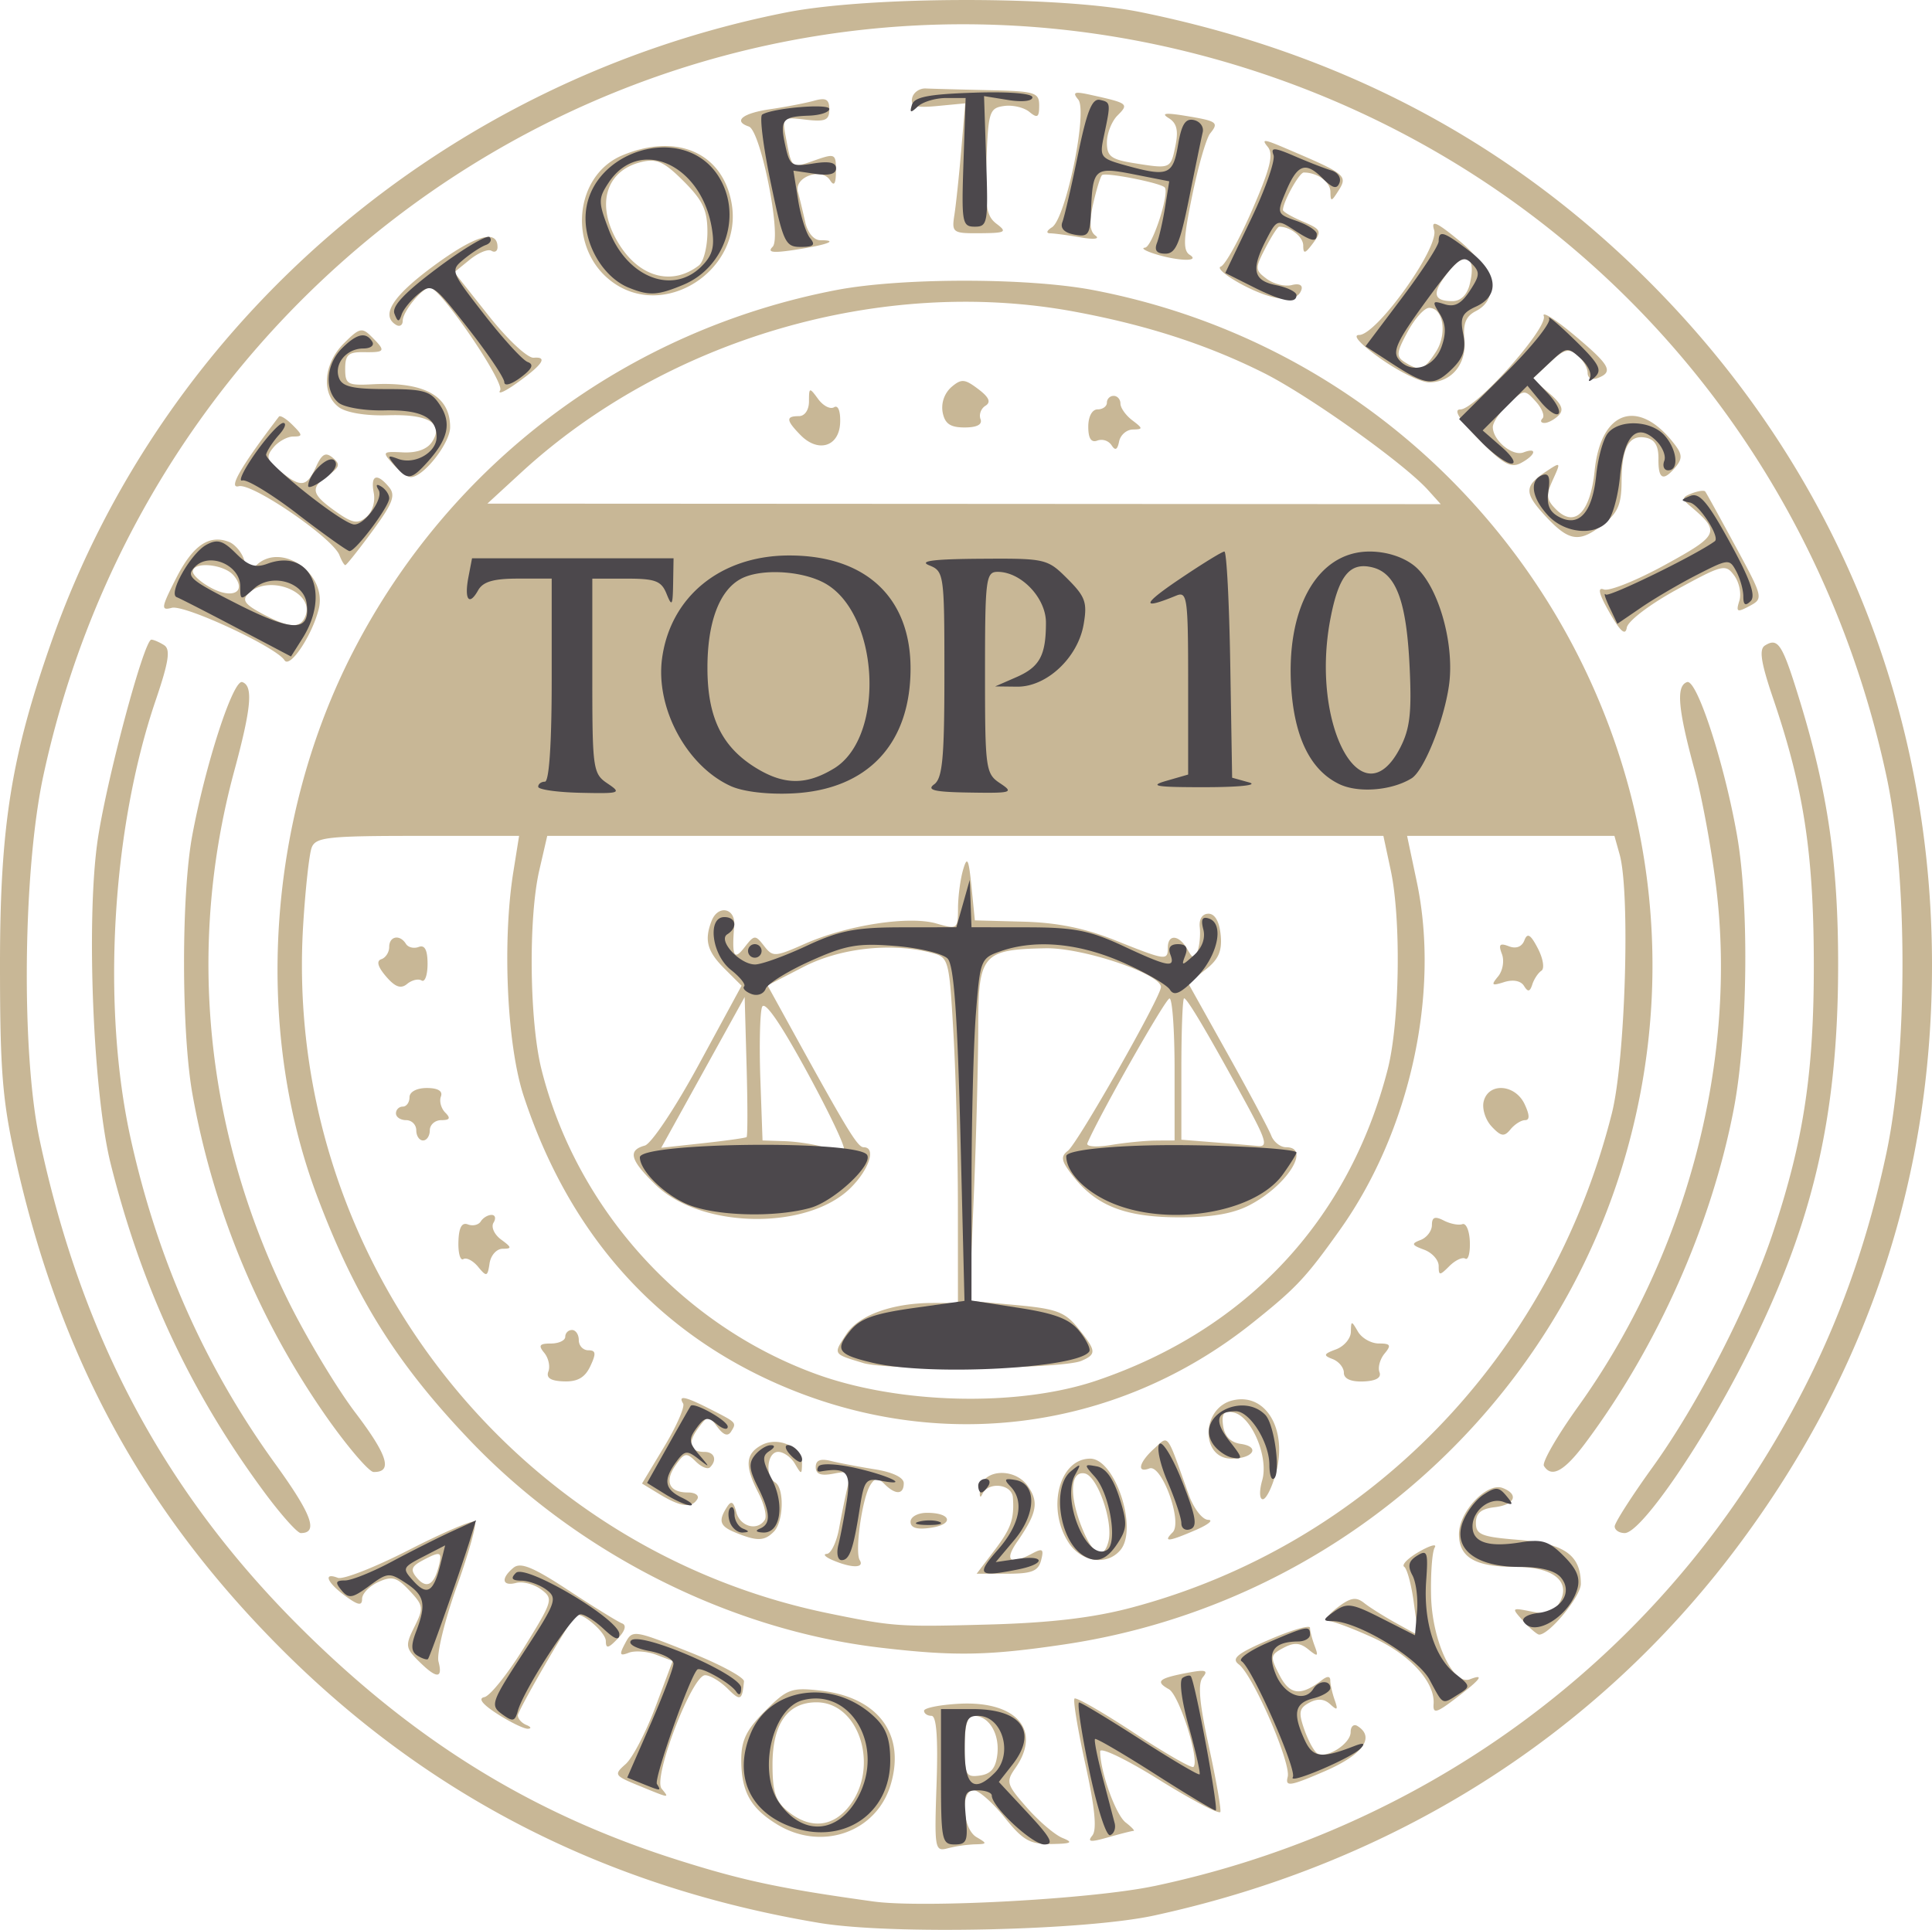
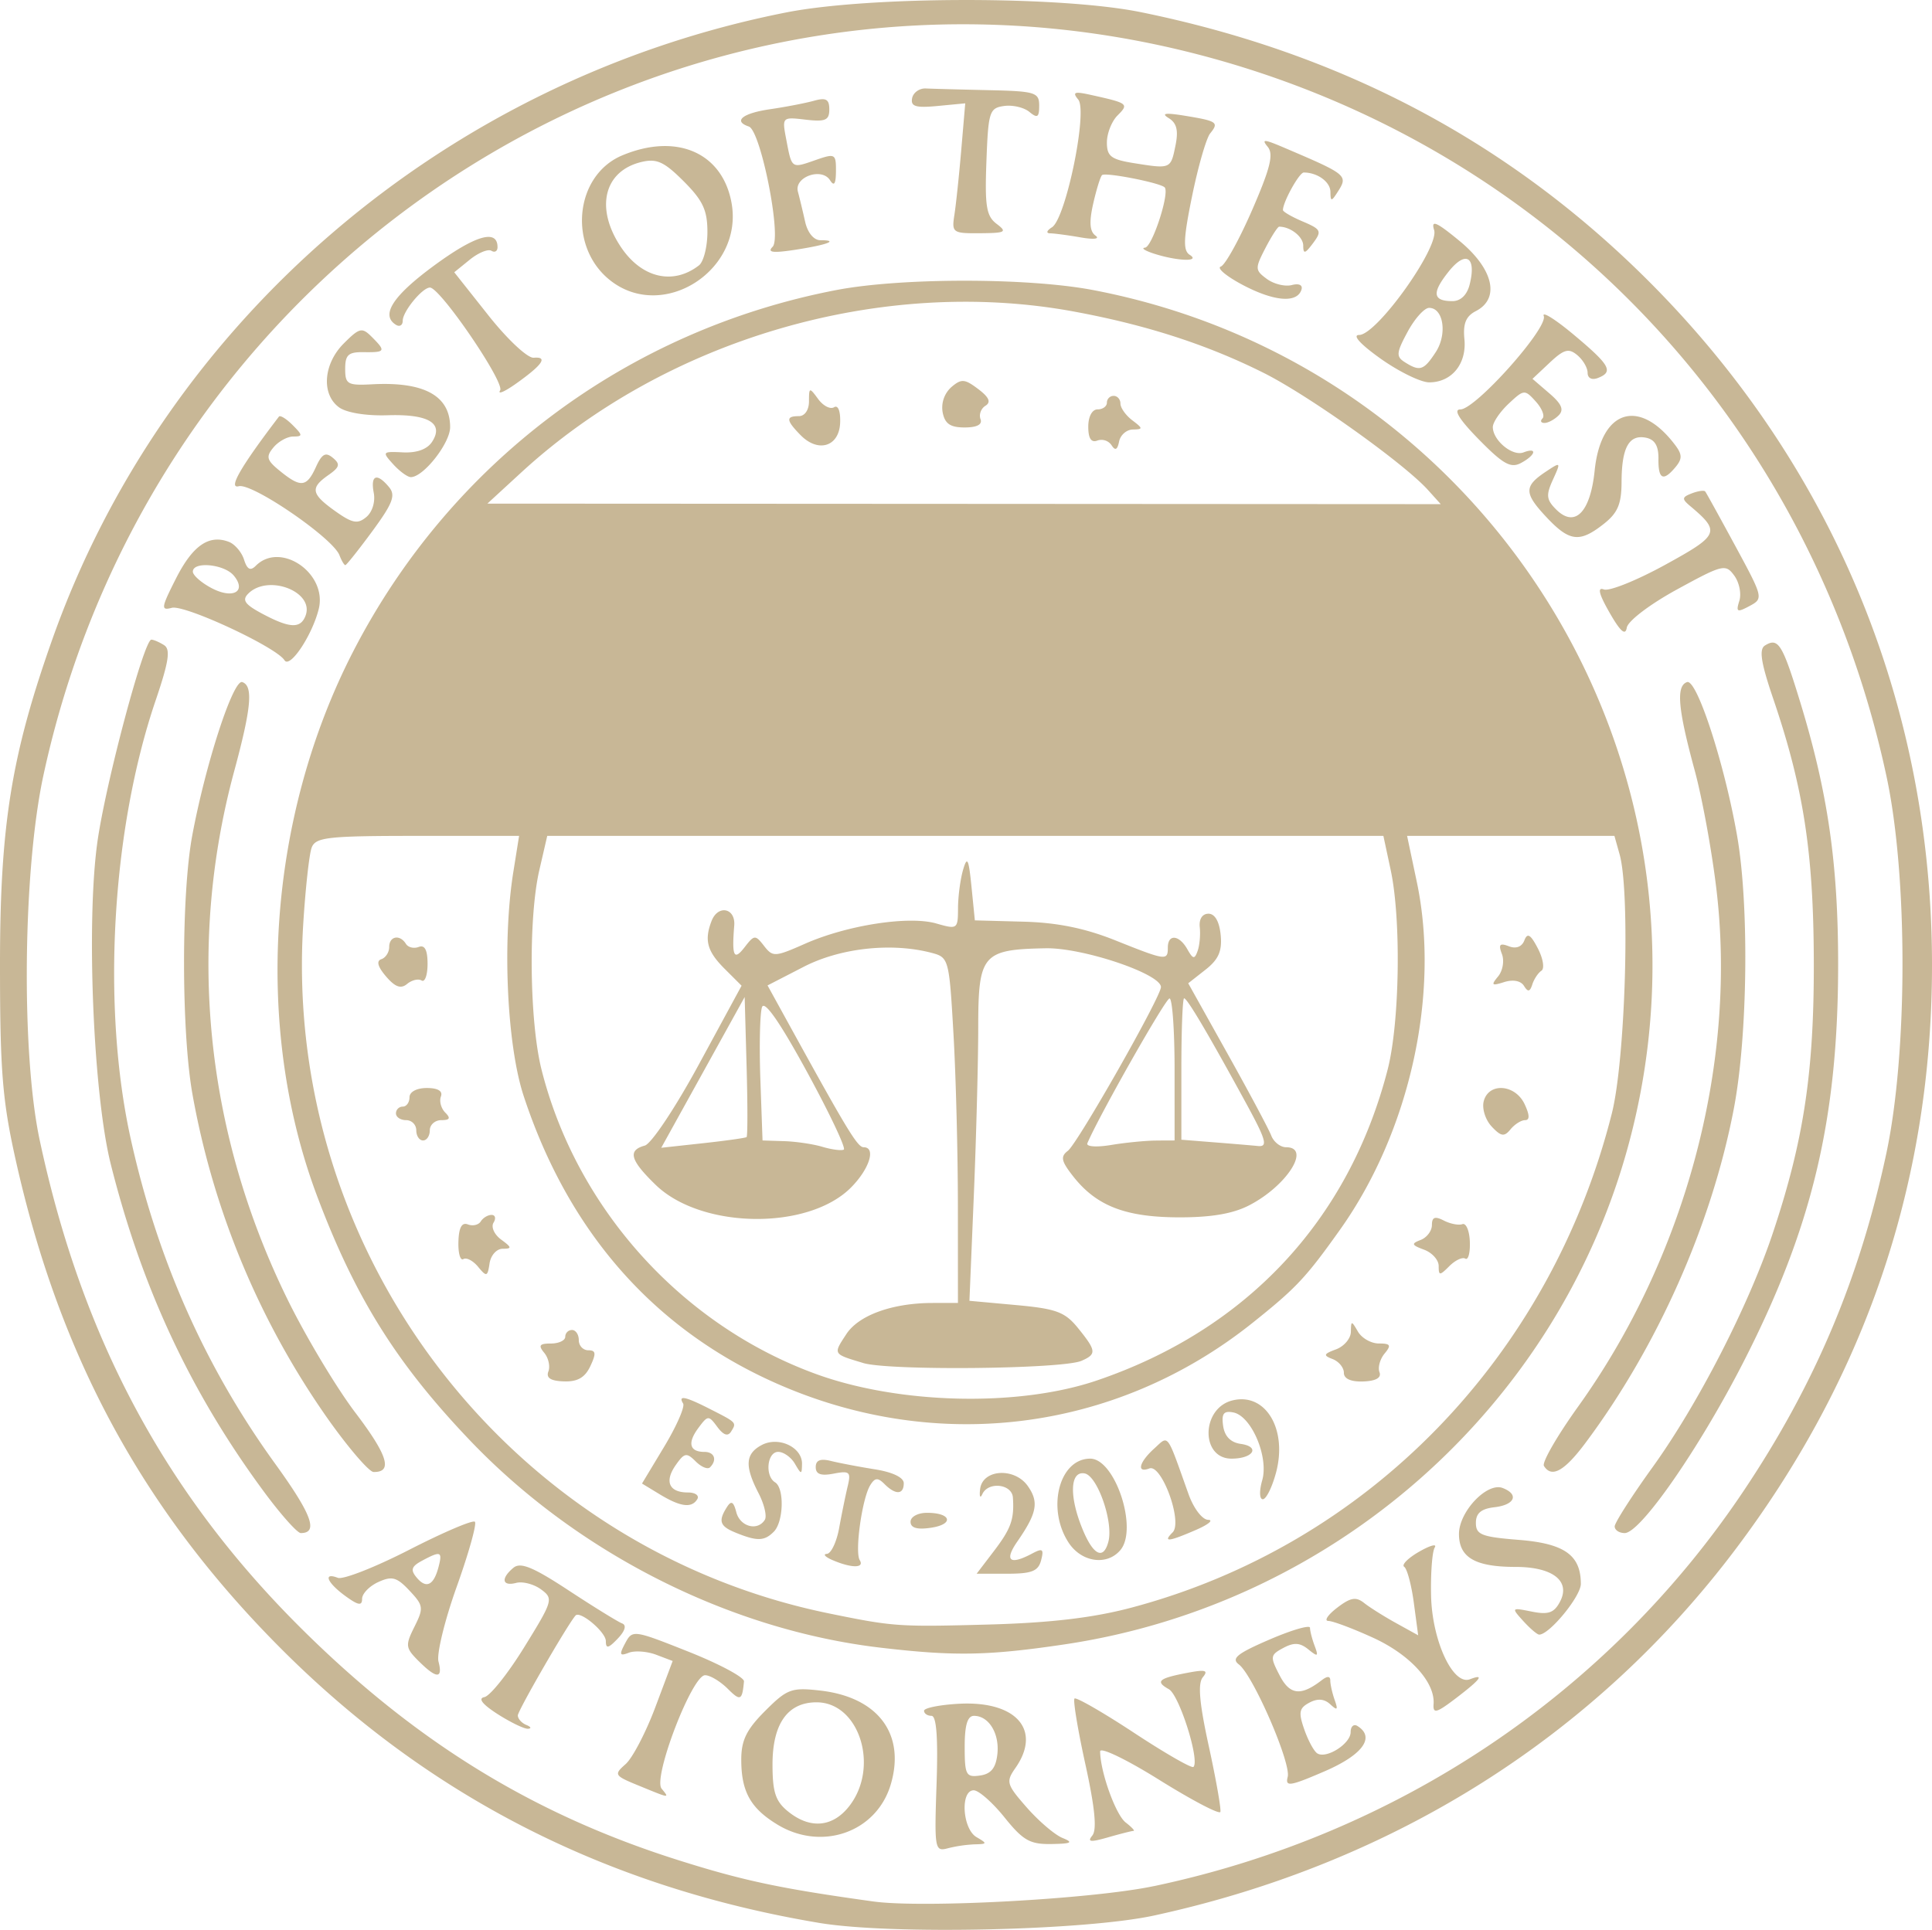
<svg xmlns="http://www.w3.org/2000/svg" viewBox="0 0 75.498 75.432">
  <path fill="#c8b796" d="M32.01 75.16c-8.305-1.391-15.266-4.942-21.037-10.729-5.386-5.4-8.647-11.41-10.36-19.092C.093 43.011 0 41.848 0 37.7c0-5.422.439-8.16 2.03-12.67C6.443 12.522 17.444 3.11 30.72.487c3.255-.643 10.728-.65 13.857-.012 7.707 1.57 14.167 4.947 19.555 10.223C71.96 18.363 75.954 28.54 75.457 39.55c-.347 7.68-2.885 14.68-7.6 20.957-5.52 7.352-13.407 12.331-22.75 14.363-2.72.592-10.298.76-13.097.29zm13.097-1.44c9.514-2.013 17.736-7.53 23.042-15.463 2.77-4.14 4.52-8.283 5.562-13.162.84-3.936.846-10.833.012-14.735-2.974-13.914-13.23-24.676-26.9-28.23C26.62-3.12 6.175 9.64 1.7 30.29c-.806 3.716-.879 10.862-.146 14.287 1.65 7.718 4.894 13.777 10.197 19.052 4.472 4.447 9.071 7.278 14.733 9.071 2.561.811 4.003 1.117 7.641 1.622 1.949.27 8.572-.093 10.98-.603zm-8.508-3.994c.061-1.804-.003-2.66-.199-2.66-.159 0-.29-.088-.29-.198 0-.109.611-.232 1.357-.273 2.245-.124 3.255 1.025 2.21 2.515-.374.535-.344.638.45 1.542.467.532 1.094 1.067 1.393 1.188.438.177.353.224-.436.237-.834.014-1.106-.14-1.83-1.041-.468-.583-1.01-1.059-1.203-1.059-.534 0-.443 1.509.11 1.831.426.248.42.27-.066.281a5.338 5.338 0 00-1.058.155c-.508.136-.526.034-.438-2.518zm2.375-1.154c.093-.806-.33-1.505-.911-1.505-.257 0-.365.358-.365 1.209 0 1.102.053 1.201.596 1.124.43-.06.619-.29.68-.828zm3.711 3.173c.186-.223.102-1.086-.27-2.781-.297-1.352-.489-2.51-.425-2.573.063-.063 1.109.538 2.323 1.337 1.214.8 2.26 1.4 2.324 1.336.255-.254-.553-2.81-.96-3.038-.543-.304-.406-.426.719-.64.71-.136.834-.101.609.17-.204.245-.138 1.004.234 2.706.284 1.302.486 2.454.45 2.56-.038.107-1.11-.456-2.384-1.25-1.273-.796-2.314-1.298-2.314-1.116.004.795.606 2.475.997 2.778.234.182.373.33.308.33-.066 0-.515.114-1 .253-.686.197-.82.181-.61-.072zm-12.312-.432c-1.046-.637-1.406-1.287-1.406-2.535 0-.758.205-1.175.933-1.904.86-.86 1.029-.922 2.147-.796 2.265.255 3.35 1.703 2.759 3.679-.558 1.863-2.697 2.615-4.433 1.556zm2.808-.71c1.2-1.526.405-4.065-1.273-4.065-1.127 0-1.72.837-1.72 2.428 0 1.087.118 1.443.61 1.84.856.694 1.737.619 2.383-.203zm-8.239-.816c-.938-.385-.96-.422-.494-.834.269-.237.792-1.24 1.163-2.23l.675-1.8-.641-.243c-.353-.134-.836-.17-1.072-.08-.36.14-.384.08-.142-.372.283-.53.318-.525 2.478.333 1.205.479 2.178 1 2.164 1.159-.069.75-.14.783-.635.288-.291-.29-.69-.529-.885-.529-.511 0-2.046 4.004-1.7 4.432.315.388.346.392-.91-.124zm25.378-.334c.14-.536-1.353-3.976-1.909-4.396-.307-.232-.07-.425 1.199-.972.87-.376 1.582-.582 1.582-.46 0 .123.082.442.182.708.157.42.124.438-.248.136-.326-.265-.562-.279-.977-.056-.513.275-.523.341-.147 1.067.401.777.831.826 1.653.19.217-.167.33-.16.33.02 0 .151.078.493.172.76.137.388.103.421-.173.166-.234-.216-.496-.237-.818-.064-.4.213-.43.38-.198 1.046.152.436.381.858.51.937.359.222 1.302-.38 1.302-.832 0-.221.119-.33.264-.24.71.439.208 1.13-1.29 1.775-1.35.583-1.537.611-1.434.215zM19.448 67c-.6-.385-.78-.616-.518-.666.22-.043.923-.923 1.56-1.957 1.12-1.813 1.143-1.892.652-2.253-.28-.205-.718-.32-.972-.253-.551.143-.608-.175-.106-.592.277-.229.767-.028 2.158.886.99.65 1.93 1.23 2.09 1.29.18.069.116.292-.174.595-.364.382-.463.403-.463.095 0-.353-1.005-1.2-1.185-.998-.309.347-2.254 3.715-2.254 3.903 0 .131.149.298.33.372.182.073.212.14.067.15-.146.009-.679-.249-1.185-.572zm36.573-.394c.063-.853-.919-1.93-2.36-2.59-.784-.359-1.572-.655-1.75-.658-.177-.003-.026-.234.337-.513.526-.404.74-.442 1.058-.19.22.175.785.53 1.256.79l.857.474-.17-1.27c-.093-.698-.263-1.332-.376-1.407-.114-.076.148-.341.582-.59.434-.25.709-.323.61-.164-.098.159-.162 1.007-.142 1.885.04 1.762.857 3.518 1.518 3.264.592-.227.425 0-.544.739-.768.585-.904.621-.876.23zm-39.662-1.68c-.515-.515-.527-.612-.163-1.342.366-.734.353-.829-.193-1.41-.497-.53-.684-.581-1.22-.337-.348.159-.633.454-.633.655 0 .284-.148.259-.653-.108-.715-.52-.889-.94-.295-.712.205.079 1.462-.415 2.792-1.097 1.33-.681 2.484-1.174 2.564-1.094.08.08-.239 1.22-.709 2.535-.47 1.314-.791 2.63-.714 2.927.18.688-.076.682-.776-.018zm.777-3.675c.16-.612.09-.64-.639-.25-.42.225-.465.36-.217.658.375.452.668.312.856-.408zM34.391 64.4c-5.882-.693-11.81-3.687-16.017-8.09-2.87-3.005-4.486-5.586-5.98-9.553-2.493-6.624-1.947-14.8 1.424-21.325 3.806-7.37 10.696-12.52 18.853-14.093 2.538-.489 7.501-.489 10.054 0 15.4 2.95 25.044 18.442 20.878 33.536-2.808 10.175-11.505 17.84-22.012 19.4-2.98.443-4.306.466-7.2.125zm9.79-1.554c9.255-2.446 16.397-9.785 18.806-19.326.528-2.09.724-8.62.305-10.12l-.204-.728h-8.102l.377 1.786c.923 4.367-.266 9.766-2.996 13.604-1.34 1.885-1.71 2.278-3.424 3.647-5.4 4.31-12.514 5.161-18.846 2.254-4.658-2.14-7.915-5.9-9.634-11.127-.654-1.988-.84-6.046-.4-8.775l.222-1.389H16.32c-3.512 0-3.985.052-4.14.457-.097.251-.246 1.615-.333 3.03-.78 12.807 8.04 24.35 20.56 26.907 2.52.515 2.704.527 6.217.432 2.404-.065 4.077-.261 5.557-.652zm-5.346-2.213c.675-.886.804-1.248.747-2.098-.036-.534-.967-.637-1.196-.132-.082.182-.12.092-.085-.199.093-.78 1.346-.858 1.865-.117.44.627.357 1.057-.412 2.168-.521.752-.293.935.582.467.408-.218.463-.176.348.265-.111.425-.363.525-1.328.525h-1.191zm-6.296.35c-.291-.126-.394-.236-.228-.247.166-.01.382-.465.481-1.01.099-.546.249-1.278.332-1.626.137-.568.08-.62-.547-.5-.5.096-.7.023-.7-.255 0-.27.181-.344.596-.24.327.081 1.101.228 1.72.327.69.11 1.124.319 1.124.542 0 .451-.32.466-.752.034-.261-.262-.375-.253-.558.044-.318.514-.61 2.605-.41 2.93.195.316-.322.317-1.058 0zm9.222-.683c-.873-1.332-.372-3.286.842-3.286.97 0 1.876 2.734 1.183 3.569-.52.626-1.52.486-2.025-.283zm1.553-.045c.2-.765-.427-2.567-.927-2.663-.58-.112-.613.912-.072 2.208.418 1.002.81 1.18.999.455zm-14.545-.34c-.642-.257-.713-.454-.364-1.005.17-.269.259-.221.368.198.149.568.834.75 1.115.295.088-.142-.024-.612-.249-1.046-.544-1.053-.513-1.533.122-1.873.662-.354 1.59.08 1.58.737-.008.423-.027.423-.279-.009-.148-.254-.442-.463-.653-.463-.432 0-.526.94-.12 1.191.369.227.333 1.547-.052 1.931-.367.368-.645.376-1.468.045zm17.055-.02c.401-.401-.429-2.683-.909-2.498-.51.195-.405-.24.185-.774.583-.528.469-.679 1.346 1.78.199.555.535.996.764 1.002.226.006.01.185-.48.397-1.066.463-1.3.487-.906.093zm-10.242-.414c0-.195.285-.35.645-.35.953 0 1.065.45.146.585-.54.08-.791.004-.791-.235zm-9.811-1.079l-.683-.415.873-1.45c.48-.798.81-1.553.734-1.678-.207-.335.08-.278 1.028.204 1.077.547 1.067.537.848.89-.125.203-.298.145-.54-.18-.34-.46-.37-.458-.744.047-.431.582-.341.93.24.93.393 0 .507.315.218.604-.09.09-.343-.015-.561-.234-.354-.353-.44-.337-.778.146-.45.642-.26 1.07.476 1.07.29 0 .455.12.365.265-.22.357-.659.298-1.476-.199zm23.553-.54c.262-.913-.422-2.518-1.13-2.654-.376-.073-.465.046-.397.525.058.408.293.648.687.704.78.111.49.577-.359.577-1.215 0-1.188-1.969.032-2.275 1.294-.325 2.165 1.121 1.705 2.83-.153.568-.384 1.032-.514 1.032-.132 0-.143-.324-.024-.74zM21.43 53.605c.076-.2.003-.528-.163-.728-.24-.289-.186-.363.26-.363.31 0 .562-.12.562-.265 0-.145.119-.264.264-.264.146 0 .265.178.265.396 0 .219.167.397.372.397.297 0 .313.125.079.621-.21.447-.501.614-1.036.595-.515-.017-.7-.136-.603-.39zm31.086.053c0-.202-.198-.443-.44-.536-.375-.144-.356-.199.133-.38.314-.116.575-.423.58-.683.008-.447.022-.447.277-.009.149.255.517.463.818.463.456 0 .493.067.222.394-.18.216-.269.544-.199.727.083.218-.136.344-.632.363-.485.018-.76-.105-.76-.34zm-33.83-4.14c-.199-.241-.459-.378-.578-.304-.12.074-.207-.23-.194-.677.016-.555.132-.77.37-.678.192.074.419.02.505-.12.086-.138.275-.252.42-.252.146 0 .18.137.077.304-.104.168.031.466.3.662.416.305.425.357.058.357-.237 0-.466.255-.513.572-.078.523-.116.535-.446.136zm37.534-.037c0-.233-.257-.519-.572-.635-.489-.181-.508-.236-.132-.38.242-.093.44-.356.44-.583 0-.31.117-.354.463-.177.254.131.582.195.727.142.146-.052.277.258.292.69.016.431-.064.728-.177.658-.112-.07-.393.062-.623.292-.38.38-.418.38-.418-.006zM16.267 44.18a.398.398 0 00-.397-.397c-.218 0-.397-.119-.397-.264 0-.146.12-.265.265-.265.145 0 .264-.163.264-.363 0-.214.28-.364.678-.364.433 0 .63.119.55.331-.07.183.006.465.169.629.22.219.18.296-.153.296-.247 0-.45.18-.45.397 0 .219-.119.397-.264.397-.146 0-.265-.178-.265-.397zm42.022-.15c-.244-.26-.383-.703-.308-.988.193-.74 1.228-.666 1.596.113.2.425.207.628.02.628-.152 0-.409.162-.57.36-.245.3-.37.28-.738-.112zm-43.204-5.864c-.324-.38-.386-.607-.183-.674.169-.057.307-.271.307-.477 0-.426.418-.504.654-.122.086.139.311.193.5.12.236-.09.345.12.345.662 0 .436-.104.729-.232.65-.128-.079-.383-.018-.567.134-.244.203-.466.124-.824-.293zm44.468.368c-.124-.2-.427-.257-.774-.147-.489.155-.523.123-.238-.22.184-.222.251-.615.15-.878-.143-.374-.085-.439.27-.303.285.11.51.024.608-.23.118-.308.242-.234.527.315.205.395.268.787.14.871-.129.084-.289.326-.357.537-.094.293-.171.306-.326.055zM42.858 53.96c5.848-1.986 9.846-6.26 11.367-12.15.472-1.83.534-5.872.12-7.803l-.286-1.336H21.385l-.31 1.343c-.432 1.872-.387 5.914.087 7.796 1.367 5.422 5.47 9.976 10.715 11.892 3.254 1.189 7.919 1.298 10.98.258zm-9.128-.685c-1.192-.359-1.178-.333-.656-1.13.485-.74 1.799-1.214 3.368-1.216l.992-.001-.002-3.77c0-2.074-.078-5.113-.173-6.753-.168-2.927-.184-2.985-.858-3.162-1.562-.411-3.568-.191-5.002.55l-1.405.724.976 1.774c2.152 3.91 2.544 4.551 2.779 4.551.495 0 .225.855-.5 1.58-1.679 1.679-5.85 1.618-7.63-.112-.995-.966-1.1-1.347-.422-1.533.257-.071 1.199-1.486 2.122-3.189l1.66-3.06-.668-.667c-.677-.678-.795-1.109-.506-1.86.25-.652.943-.513.887.176-.098 1.211-.013 1.388.407.845.377-.487.416-.49.758-.05s.424.436 1.596-.082c1.648-.73 4.059-1.103 5.133-.795.827.238.848.223.851-.598.002-.463.092-1.139.199-1.503.161-.548.217-.435.327.66l.132 1.32 1.895.051c1.324.035 2.406.255 3.593.73 1.985.794 2.053.803 2.053.282 0-.54.444-.501.763.066.22.391.282.401.401.066.078-.218.116-.635.084-.926-.035-.32.1-.529.34-.529.25 0 .426.304.477.83.061.63-.08.955-.594 1.359l-.674.53 1.535 2.75c.845 1.512 1.614 2.954 1.71 3.204.096.25.357.455.58.455.992 0 .03 1.512-1.447 2.272-.64.33-1.498.474-2.778.468-2.066-.01-3.19-.45-4.095-1.601-.468-.596-.506-.773-.21-.998.384-.29 3.646-6.034 3.639-6.404-.011-.518-3.058-1.542-4.505-1.514-2.471.046-2.634.237-2.635 3.09-.001 1.341-.078 4.295-.172 6.563l-.172 4.126 1.826.167c1.573.144 1.908.27 2.42.902.716.886.73 1.016.133 1.277-.745.324-7.514.393-8.532.086zm-2.195-11.38c-1.053-1.931-1.66-2.805-1.757-2.53-.082.23-.111 1.498-.065 2.816l.085 2.396.841.027c.463.014 1.14.114 1.503.223.364.108.738.156.831.108.094-.05-.554-1.417-1.438-3.04zm-2.36 2.55c.042-.035.042-1.281 0-2.77L29.1 38.97l-1.63 2.947-1.63 2.946 1.63-.178c.897-.098 1.664-.206 1.706-.24zm15.998.135l.727-.003V41.8c0-1.528-.089-2.776-.198-2.774-.156.003-2.748 4.573-3.21 5.659-.058.134.346.164.925.069.566-.094 1.356-.171 1.756-.173zm3.485-1.524c-1.443-2.644-2.265-4.035-2.386-4.035-.059 0-.107 1.244-.107 2.764v2.763l1.257.1c.69.054 1.471.12 1.734.146.403.04.325-.23-.498-1.738zm7.14-23.908c-.946-1.047-4.673-3.702-6.428-4.578-2.212-1.105-4.581-1.871-7.401-2.392-7.51-1.388-15.917 1.062-21.608 6.297l-1.316 1.21 18.628.01 18.628.011zm-24.516-2.142c-.567-.58-.58-.74-.066-.74.232 0 .397-.24.397-.579 0-.551.017-.556.357-.092.196.269.476.414.623.323.157-.097.255.15.238.603-.034.935-.857 1.193-1.549.484zm12.156.397a.481.481 0 00-.556-.183c-.24.092-.355-.083-.355-.54 0-.399.15-.678.364-.678.2 0 .364-.119.364-.264 0-.146.119-.265.264-.265.146 0 .265.136.265.302 0 .165.208.46.463.653.423.321.425.352.02.36-.245.005-.486.216-.536.471-.065.326-.152.368-.293.144zm-6.602-1.289a1.08 1.08 0 01.336-.979c.395-.338.522-.33 1.053.071.427.322.51.514.285.653-.175.108-.262.343-.194.523.081.21-.138.326-.62.326-.564 0-.774-.146-.86-.594zm22.689 47.247c-.473-.523-.468-.529.331-.369.646.13.871.052 1.1-.377.435-.81-.27-1.369-1.73-1.369-1.582 0-2.213-.367-2.213-1.286 0-.876 1.097-2.032 1.706-1.799.651.25.478.66-.317.752-.523.06-.728.233-.728.613 0 .46.221.547 1.676.663 1.785.142 2.425.596 2.425 1.72 0 .487-1.227 1.983-1.627 1.983-.078 0-.359-.24-.623-.531zm-49.237-5.09c-2.846-3.864-4.748-7.94-5.96-12.768-.684-2.73-.963-9.448-.522-12.594.323-2.3 1.821-7.914 2.11-7.907.09.002.314.099.496.215.258.163.183.65-.33 2.16-1.723 5.065-2.116 11.977-.974 17.136 1.046 4.725 2.911 8.922 5.643 12.698 1.432 1.98 1.703 2.712 1.002 2.712-.137 0-.797-.743-1.465-1.652zm52.81 1.392c0-.143.667-1.185 1.481-2.315 1.77-2.456 3.748-6.308 4.696-9.143 1.213-3.627 1.617-6.31 1.604-10.64-.012-4.246-.403-6.776-1.584-10.248-.483-1.419-.563-1.939-.324-2.087.52-.321.681-.062 1.38 2.223 1.077 3.528 1.479 6.304 1.479 10.24 0 6.065-1.02 10.326-3.736 15.615-1.721 3.351-3.993 6.615-4.604 6.615-.215 0-.392-.117-.392-.26zm-50.267-4.178a31.753 31.753 0 01-5.318-12.76c-.427-2.456-.428-7.755-.003-10.054.52-2.803 1.604-6.133 1.958-6.01.433.149.355 1.004-.32 3.496-1.855 6.866-1.122 14.096 2.09 20.638.715 1.455 1.909 3.448 2.653 4.428 1.263 1.662 1.466 2.328.707 2.312-.174-.003-.969-.926-1.767-2.05zm47.502 1.813c-.083-.135.516-1.174 1.33-2.31 4.168-5.809 6.191-13.289 5.429-20.068-.171-1.519-.563-3.687-.871-4.82-.654-2.405-.73-3.289-.295-3.439.382-.132 1.464 3.19 1.956 6.01.475 2.715.414 7.827-.127 10.658-.865 4.531-2.987 9.31-5.806 13.08-.821 1.098-1.318 1.371-1.616.889zm-49.216-31.49c-.317-.514-3.898-2.18-4.402-2.05-.436.115-.42.001.163-1.149.653-1.288 1.288-1.727 2.066-1.429.233.09.5.402.592.694.123.387.248.452.46.24.97-.97 2.808.299 2.458 1.695-.26 1.035-1.129 2.335-1.337 1.998zm.822-1.74c.36-.939-1.46-1.643-2.238-.865-.252.253-.136.42.543.783 1.076.574 1.499.595 1.695.083zm-2.806-1.572c-.371-.447-1.597-.564-1.597-.152 0 .14.327.43.727.641.841.446 1.39.137.87-.49zm53.763 1.448c-.415-.726-.483-1.004-.222-.904.208.08 1.285-.353 2.394-.962 2.12-1.163 2.175-1.292.98-2.298-.334-.28-.325-.347.064-.496.247-.095.483-.128.524-.073.042.054.573 1.017 1.181 2.139 1.088 2.01 1.096 2.045.55 2.338-.487.26-.536.235-.398-.202.087-.275-.002-.72-.198-.987-.339-.464-.447-.438-2.24.542-1.06.58-1.917 1.232-1.96 1.492-.054.326-.251.153-.675-.589zM13.264 21.7c-.258-.672-3.41-2.831-3.934-2.695-.428.112.078-.765 1.57-2.721.048-.065.29.084.535.33.398.398.401.448.026.448-.231 0-.58.192-.775.427-.304.366-.267.498.261.926.81.656 1.038.63 1.398-.16.236-.518.379-.596.662-.36.299.248.269.364-.174.674-.72.505-.676.737.268 1.41.667.474.873.514 1.212.232.236-.195.36-.598.292-.95-.133-.698.124-.793.598-.221.266.32.147.632-.651 1.72-.537.73-1.013 1.329-1.057 1.329-.045 0-.149-.175-.231-.39zm47.153-1.501c-.866-.928-.867-1.193-.003-1.767.583-.387.588-.381.27.318-.275.603-.256.781.124 1.161.732.733 1.339.122 1.507-1.516.244-2.384 1.739-2.86 3.144-1.003.28.37.284.543.02.86-.483.583-.683.487-.671-.323.007-.499-.143-.751-.487-.82-.663-.133-.949.382-.954 1.72-.003.875-.148 1.218-.701 1.653-.944.742-1.337.693-2.249-.283zm-45.053-2.054c-.44-.486-.426-.503.385-.463.54.026.948-.122 1.137-.415.469-.724-.143-1.088-1.74-1.036-.834.028-1.61-.099-1.898-.31-.7-.512-.612-1.7.187-2.498.614-.614.711-.637 1.092-.256.56.56.535.61-.31.598-.603-.01-.728.103-.728.65 0 .605.09.657 1.058.606 2.03-.109 3.043.449 3.043 1.675 0 .626-1.042 1.953-1.535 1.953-.13 0-.44-.227-.691-.504zm42.43-.964c-.774-.79-1.014-1.178-.726-1.178.591 0 3.436-3.188 3.258-3.651-.078-.203.455.13 1.183.74 1.412 1.182 1.556 1.443.928 1.684-.232.089-.397.004-.397-.204 0-.196-.182-.507-.405-.692-.336-.279-.518-.228-1.077.296l-.672.632.658.566c.486.418.581.644.363.863-.163.162-.41.295-.552.295-.14 0-.176-.08-.078-.177.097-.097-.022-.396-.266-.665-.428-.474-.46-.471-1.058.09-.34.32-.617.73-.617.912 0 .52.768 1.156 1.198.991.557-.213.482.104-.098.414-.398.213-.698.046-1.642-.916zm-38.25-1.921c.19-.308-2.343-4.02-2.743-4.02-.296 0-1.063.934-1.063 1.294 0 .179-.12.252-.265.162-.612-.378-.122-1.135 1.51-2.33 1.602-1.174 2.459-1.42 2.459-.705 0 .158-.107.222-.237.142-.13-.081-.51.075-.846.346l-.608.493 1.337 1.688c.745.94 1.529 1.673 1.769 1.653.565-.048.35.27-.677 1.002-.458.326-.745.45-.637.275zm34.407-1.241c-.792-.563-1.12-.926-.839-.926.69 0 3.14-3.43 2.93-4.101-.129-.414.089-.32.998.43 1.32 1.09 1.587 2.246.634 2.737-.39.201-.508.488-.448 1.1.093.963-.497 1.686-1.376 1.686-.328 0-1.182-.417-1.899-.926zm2.152-.252c.46-.702.307-1.733-.257-1.733-.185 0-.564.422-.841.937-.441.818-.455.967-.108 1.186.588.372.739.323 1.206-.39zm1.327-2.644c.273-1.088-.15-1.35-.822-.506-.664.832-.622 1.153.15 1.153.32 0 .57-.242.672-.647zm-8.864.016c-.643-.34-1.03-.664-.86-.72.17-.058.72-1.051 1.224-2.209.713-1.641.847-2.186.608-2.473-.252-.305-.146-.3.608.02 2.539 1.084 2.548 1.092 2.104 1.78-.222.344-.257.339-.26-.038-.004-.39-.507-.756-1.042-.756-.176 0-.814 1.15-.814 1.467 0 .065.35.268.78.45.715.305.747.374.396.845-.31.416-.383.434-.383.095 0-.346-.5-.74-.94-.74-.058 0-.3.378-.54.84-.41.794-.406.861.06 1.204.272.199.71.306.972.238.288-.075.438 0 .377.186-.174.529-1.07.455-2.29-.189zm-24.716-.177c-1.67-1.313-1.402-4.109.469-4.89 2.113-.883 3.898-.114 4.264 1.837.496 2.644-2.663 4.682-4.733 3.053zm3.463-.589c.182-.14.331-.729.331-1.308 0-.85-.178-1.23-.928-1.98-.766-.766-1.054-.897-1.653-.753-1.47.355-1.816 1.814-.79 3.337.81 1.2 2.033 1.484 3.04.704zm17.794-.455c-.364-.117-.528-.224-.363-.238.283-.025.974-2.15.767-2.357-.182-.181-2.325-.6-2.447-.478-.066.066-.222.573-.347 1.127-.16.707-.133 1.074.089 1.234.187.134-.05.164-.577.073-.49-.085-1.027-.157-1.19-.159-.17-.002-.14-.104.07-.237.542-.343 1.404-4.536 1.026-4.992-.24-.29-.152-.325.478-.185 1.477.326 1.512.352 1.058.806-.229.229-.416.704-.416 1.056 0 .54.162.665 1.053.808 1.443.23 1.439.232 1.626-.683.122-.595.05-.883-.264-1.077-.31-.19-.132-.216.627-.093 1.271.208 1.344.259.993.692-.15.185-.467 1.281-.703 2.436-.344 1.676-.363 2.141-.095 2.31.435.277-.475.248-1.385-.043zm-14.915-.272c.364-.365-.463-4.545-.93-4.701-.627-.209-.247-.519.83-.676.618-.09 1.392-.24 1.72-.332.468-.13.595-.058.595.34 0 .424-.153.49-.926.4-.921-.108-.924-.105-.755.78.218 1.147.194 1.13 1.138.801.77-.269.807-.249.803.432-.003.502-.072.607-.231.355-.326-.514-1.41-.128-1.256.447.066.243.192.769.281 1.169.097.434.338.728.598.728.746 0 .269.182-.975.373-.886.136-1.114.106-.892-.116zm7.104-1.25c.062-.4.183-1.544.268-2.542l.155-1.815-1.077.103c-.858.082-1.06.02-.999-.302.043-.222.285-.395.538-.382.252.012 1.352.041 2.443.066 1.833.04 1.985.087 1.985.605 0 .46-.07.504-.383.245-.21-.175-.656-.279-.992-.231-.57.08-.615.223-.687 2.165-.066 1.747-.003 2.137.396 2.44.425.321.357.36-.643.368-1.072.008-1.113-.022-1.004-.72z" />
-   <path fill="#4c484c" d="M36.772 69.448v-2.646h1.238c1.922 0 2.557.897 1.546 2.182l-.524.666 1.137 1.222c.9.967 1.035 1.222.642 1.222-.471 0-2.054-1.473-2.054-1.911 0-.113-.251-.206-.557-.206-.49 0-.545.127-.456 1.059.087.92.03 1.058-.436 1.058-.502 0-.536-.165-.536-2.646zm2.098-.151c.738-.739.302-2.23-.652-2.23-.447 0-.52.184-.52 1.323 0 1.42.371 1.707 1.172.907zm-7.892 2.129c-1.688-.58-2.33-2.024-1.639-3.68.76-1.817 3.226-2.146 4.825-.644.467.438.624.871.624 1.716 0 2.061-1.805 3.297-3.81 2.608zm2.566-1.207c1.034-1.964-.292-4.256-2.178-3.763-1.194.313-1.762 2.802-.915 4.01.929 1.327 2.323 1.216 3.093-.247zm9.02-1.034c-.304-1.456-.48-2.644-.394-2.64.087.003 1.165.654 2.395 1.446 1.23.791 2.27 1.405 2.311 1.363.042-.041-.146-.873-.416-1.848-.29-1.047-.39-1.836-.243-1.926.136-.085.279-.112.317-.061.174.235 1.103 5.251.971 5.247-.082-.003-1.159-.65-2.393-1.44-1.234-.788-2.278-1.397-2.321-1.354-.043.043.09.72.298 1.505.207.784.418 1.59.47 1.79.05.2-.028.41-.176.464-.15.057-.512-1.069-.82-2.546zm-17.479.527l-.575-.232.902-2.066c.497-1.137.904-2.21.906-2.386.002-.175-.422-.398-.943-.496-.547-.103-.847-.276-.712-.411.365-.365 4.305 1.334 4.3 1.854-.003.272-.076.323-.198.14-.222-.332-1.386-.988-1.517-.856-.303.306-1.701 4.271-1.577 4.472.177.286.17.286-.586-.019zm25.435-.247c.172-.277-1.597-4.282-2.002-4.532-.149-.092.325-.424 1.052-.737 1.506-.647 1.622-.67 1.622-.304 0 .145-.208.266-.463.268-.971.008-1.238.406-.87 1.295.334.806 1.125 1.105 1.465.553.203-.328.662-.348.662-.028 0 .13-.298.31-.662.402-.733.184-.818.581-.345 1.62.322.704.652.747 1.933.25.374-.145.451-.12.264.082-.348.377-2.848 1.442-2.656 1.131zm-30.907-2.469c-.464-.34-.417-.47.862-2.429 1.253-1.92 1.317-2.096.887-2.423-.256-.193-.697-.356-.98-.36-.38-.006-.439-.087-.221-.304.364-.365 4.038 1.81 4.041 2.392.002.268-.174.21-.61-.199-.337-.316-.745-.575-.907-.575-.308 0-2.22 2.95-2.45 3.778-.114.416-.196.432-.622.12zm36.253-1.337c-.473-.879-2.827-2.296-3.813-2.296-.379 0-.364-.06.096-.383.49-.342.68-.314 1.845.278l1.3.66.08-.928c.045-.51-.036-1.148-.18-1.416-.197-.369-.152-.557.184-.767.397-.248.435-.142.353.994-.112 1.577.333 2.989 1.144 3.626.594.468.598.497.116.798-.652.407-.581.443-1.125-.566zm-39.55-.944c-.25-.154-.265-.388-.06-.929.413-1.085.342-1.426-.4-1.912-.641-.42-.713-.414-1.43.116-.656.484-.8.507-1.078.172-.26-.314-.235-.387.134-.387.25 0 1.068-.329 1.818-.73.75-.402 1.8-.93 2.333-1.176l.97-.445-.22.713c-.362 1.175-1.579 4.629-1.66 4.71-.04.04-.224-.018-.408-.132zm.893-3.56l.186-.752-.852.44c-.824.427-.837.458-.385.957.531.588.785.432 1.051-.645zm42.329 2.226c-.084-.136.165-.285.553-.331.92-.11 1.382-.814.909-1.385-.228-.275-.781-.419-1.609-.419-1.709 0-2.61-.695-2.24-1.728.142-.399.51-.89.816-1.093.482-.318.603-.312.897.042.287.346.272.384-.097.242-.541-.208-1.225.325-1.225.954 0 .62.61.825 1.854.626.867-.139 1.122-.06 1.716.534.51.51.65.855.525 1.287-.313 1.076-1.7 1.916-2.1 1.27zm-20.544-2.806c.863-.983 1.045-1.901.49-2.477-.267-.277-.23-.325.199-.249.838.15.817 1.319-.042 2.34l-.731.869.85-.125c1.092-.16 1.112.194.022.412-1.554.311-1.653.215-.788-.77zm-6.232-.189c.082-.327.229-1.101.327-1.72.18-1.127-.002-1.328-1.033-1.149-.12.02-.153-.068-.073-.197.083-.134.707-.108 1.453.06 1.327.299 2.173.724.992.498-.582-.111-.66-.013-.823 1.027-.256 1.649-.404 2.076-.716 2.076-.153 0-.21-.264-.127-.595zm9.54.393c-.91-.608-1.196-2.665-.456-3.27.396-.325.414-.31.168.134-.552.998.472 3.417 1.244 2.94.433-.268.108-2.214-.48-2.867-.426-.475-.422-.495.08-.401.354.066.647.472.886 1.227.314.99.306 1.207-.072 1.783-.437.668-.847.803-1.37.454zm-13.773-1.264c-.086-.225-.082-.483.008-.573.091-.091.165.023.165.253s.15.48.331.553c.26.104.257.138-.008.154-.187.012-.41-.163-.496-.387zm1.166.233c.441-.178.416-.63-.09-1.646-.335-.67-.355-.925-.1-1.231.176-.213.455-.386.619-.383.178.002.155.094-.057.229-.293.186-.278.377.087 1.083.523 1.01.345 2.133-.332 2.102-.276-.012-.327-.074-.127-.154zm16.47-.208c0-.202-.242-.932-.539-1.623-.296-.69-.438-1.356-.316-1.479.123-.122.525.547.894 1.487.53 1.346.597 1.738.316 1.845-.195.075-.355-.029-.355-.23zm-10.248-.065c.258-.067.615-.063.794.01.18.073-.031.127-.468.122-.436-.005-.583-.065-.326-.132zm-9.915-1.068l-.716-.444.825-1.468c.454-.807.85-1.501.88-1.543.122-.168 1.447.576 1.447.813 0 .14-.192.095-.426-.099-.361-.3-.48-.278-.791.148-.317.433-.305.573.095 1.043.443.522.441.529-.031.161-.437-.34-.533-.326-.86.121-.519.71-.46 1.072.227 1.403.327.158.476.292.33.298-.145.006-.586-.19-.98-.433zm12.225-.336c0-.146.127-.265.28-.265.155 0 .207.12.117.265-.09.146-.216.265-.28.265-.064 0-.117-.12-.117-.265zm11.378-.807c0-.885-.762-2.103-1.315-2.103-.776 0-.852.394-.229 1.186.507.645.517.71.091.627-.261-.052-.606-.302-.767-.557-.662-1.05 1.14-2.033 2.054-1.12.387.387.639 2.51.298 2.51-.073 0-.132-.245-.132-.543zm-18.73-.41c-.188-.204-.225-.37-.082-.37.275 0 .673.503.516.652-.051.048-.247-.079-.434-.282zm3.256-3.58c-1.388-.326-1.52-.507-.914-1.249.398-.488.933-.68 2.49-.9l1.983-.278-.16-6.508c-.117-4.705-.254-6.608-.497-6.868-.185-.197-1.105-.42-2.044-.496-1.469-.117-1.933-.036-3.318.586-.886.398-1.674.887-1.75 1.087-.08.205-.322.294-.558.204-.23-.089-.358-.222-.284-.296.074-.074-.159-.365-.518-.648-.748-.589-.931-2.062-.255-2.062.458 0 .529.416.115.672-.382.236.485 1.18 1.084 1.18.251 0 1.155-.326 2.01-.725 1.29-.602 1.917-.725 3.705-.727l2.152-.003.262-.926.262-.926.034.926.034.926 2.182.003c1.82.002 2.44.122 3.736.727 1.78.831 2.062.88 1.85.328-.1-.257.006-.397.3-.397.318 0 .403.135.282.449-.157.41-.128.408.34-.015.324-.294.46-.665.368-1.013-.103-.395-.039-.513.227-.42.612.216.328 1.48-.523 2.332-.6.6-.846.709-1.008.447-.118-.19-.944-.669-1.835-1.063-1.721-.761-3.415-.917-4.784-.44-.775.27-.8.332-.964 2.448-.093 1.194-.17 4.203-.17 6.687l-.002 4.517 1.856.288c1.41.218 1.976.435 2.357.905.275.34.45.699.39.797-.407.659-6.218.97-8.435.45zm-7.28-6.205c-.91-.39-1.835-1.308-1.847-1.83-.013-.59 8.518-.683 8.88-.097.239.387-1.291 1.813-2.222 2.072-1.399.388-3.734.318-4.812-.145zm16.491-.094c-.987-.448-1.675-1.181-1.675-1.785 0-.251 2.04-.447 4.498-.43 2.283.014 4.498.157 4.498.29 0 .059-.237.44-.526.845-1.095 1.539-4.57 2.09-6.795 1.08zm-14.11-9.806c0-.146.119-.265.264-.265a.265.265 0 010 .53.265.265 0 01-.264-.265zm-8.2-6.416c-.002-.11.117-.199.262-.199.165 0 .265-1.499.265-3.968v-3.97h-1.31c-.97 0-1.377.12-1.568.462-.352.628-.545.357-.375-.527l.14-.728h7.875l-.017.992c-.014.861-.048.914-.256.397-.203-.507-.437-.595-1.57-.595h-1.332v3.804c0 3.65.024 3.82.596 4.204.56.376.498.398-1.057.363-.908-.02-1.652-.126-1.653-.235zm7.525-.027c-1.721-.78-2.945-3.051-2.686-4.984.325-2.422 2.29-4.023 4.948-4.03 2.995-.01 4.763 1.629 4.763 4.414 0 2.955-1.68 4.74-4.596 4.885-.983.049-1.94-.064-2.429-.285zm4.032-.688c2.045-1.247 1.767-6.144-.413-7.271-.916-.474-2.475-.543-3.224-.142-.841.45-1.308 1.694-1.307 3.484.001 1.938.567 3.096 1.915 3.918 1.087.662 1.955.665 3.029.01zm3.916.62c.326-.24.4-1.033.4-4.309 0-3.915-.015-4.02-.596-4.253-.418-.168.178-.244 2.005-.256 2.551-.017 2.615-.002 3.401.784.7.7.78.926.63 1.786-.227 1.302-1.449 2.444-2.6 2.43l-.856-.01.82-.358c.92-.4 1.164-.849 1.164-2.138 0-.964-.97-1.982-1.887-1.982-.46 0-.494.271-.494 3.937 0 3.776.024 3.952.589 4.327.548.364.464.39-1.194.363-1.375-.021-1.69-.095-1.382-.322zm15.823-.013c-1.085-.525-1.71-1.745-1.86-3.627-.255-3.211 1-5.46 3.05-5.46.653 0 1.302.205 1.737.547.935.735 1.607 3.053 1.365 4.705-.205 1.404-.978 3.314-1.46 3.613-.779.48-2.086.584-2.832.222zm2.386-1.414c.383-.742.457-1.372.37-3.175-.122-2.56-.527-3.646-1.446-3.877-.89-.223-1.328.315-1.653 2.03-.785 4.138 1.25 7.883 2.729 5.022zm-9.144 1.292l.86-.248v-3.593c0-3.318-.036-3.578-.463-3.402-1.38.568-1.345.351.099-.625.891-.603 1.692-1.097 1.78-1.097.087 0 .19 1.99.23 4.42l.073 4.42.662.184c.375.105-.368.185-1.72.187-1.915.002-2.213-.046-1.521-.246zM9.256 24.545c-1.165-.614-2.222-1.155-2.35-1.203-.35-.13.556-1.725 1.163-2.05.43-.23.646-.166 1.153.341.485.485.76.575 1.227.402 1.672-.619 2.493 1.141 1.365 2.926l-.442.699zm2.724-.974c-.12-.833-1.376-1.179-2.055-.565-.524.475-.537.473-.537-.09 0-.822-1.188-1.342-1.76-.77-.379.38-.229.511 1.664 1.471 2.18 1.105 2.853 1.093 2.688-.046zm50.913.157c-.17-.36-.234-.58-.144-.49.12.12 3.54-1.551 4.262-2.084.216-.16-.607-1.435-.973-1.51-.38-.076-.379-.104.02-.262.353-.138.682.25 1.545 1.824.791 1.44 1.017 2.08.81 2.287-.207.208-.288.157-.288-.18 0-.256-.123-.697-.273-.978-.268-.5-.304-.496-1.522.125-.686.35-1.67.926-2.187 1.28l-.94.642zm-51.256-3.629c-1.019-.783-1.994-1.376-2.167-1.319-.174.057.057-.425.513-1.072.457-.647.944-1.177 1.084-1.177.14 0 .067.209-.162.463-.23.255-.456.598-.504.762-.085.29 2.997 2.744 3.445 2.744.426 0 1.15-1.025.95-1.347-.126-.206-.088-.254.107-.133.168.104.306.308.306.455 0 .33-1.324 2.09-1.553 2.065-.092-.01-1-.658-2.02-1.44zm48.862.053c-.648-.689-.748-1.381-.229-1.58.25-.096.317.075.238.61-.079.539.033.818.41 1.02.785.42 1.306-.16 1.457-1.62.07-.691.277-1.435.459-1.654.453-.546 1.678-.498 2.208.087.497.55.584 1.368.145 1.368-.161 0-.229-.167-.15-.372.078-.204-.086-.578-.364-.83-.73-.66-1.215-.141-1.37 1.463-.069.72-.277 1.492-.462 1.715-.499.601-1.682.497-2.342-.207zm-48.457-1.16c.02-.483.797-1.231 1.03-.991.15.154-.004.433-.398.726-.352.261-.637.38-.632.264zm3.398-.79c-.32-.393-.306-.425.119-.266.643.242 1.502-.246 1.502-.852 0-.773-.602-1.077-2.07-1.043-.75.016-1.544-.119-1.764-.301-.56-.465-.497-1.492.13-2.119.585-.585.943-.665 1.19-.265.09.146-.067.265-.349.265-.662 0-1.16.607-.95 1.157.129.335.538.43 1.85.43 1.48 0 1.736.077 2.095.625.459.7.322 1.326-.482 2.22-.642.713-.798.731-1.271.149zm42.421-.953l-.843-.87 1.837-1.822c1.01-1.002 1.767-1.95 1.682-2.107-.085-.156.363.22.996.836.958.932 1.09 1.176.79 1.455-.198.184-.286.202-.196.04.09-.163-.072-.51-.36-.771-.509-.46-.548-.455-1.187.144l-.66.62.576.613c.317.337.499.69.405.784-.094.094-.405-.114-.691-.462l-.521-.633-.875.875-.875.874.742.647c.41.358.582.647.383.647-.198 0-.74-.391-1.203-.87zm-38.154-2.312c0-.163-.633-1.105-1.406-2.092-1.355-1.732-1.424-1.781-1.943-1.361-.296.24-.594.604-.663.81-.103.309-.152.303-.281-.034-.11-.287.396-.823 1.694-1.794 1.018-.762 1.93-1.3 2.026-1.195.097.104.028.242-.151.306-.18.064-.568.316-.862.56-.527.436-.516.464.804 2.161.736.946 1.499 1.78 1.695 1.852.256.095.178.267-.278.608-.362.27-.635.348-.635.179zm34.739-.697l-1.086-.704 1.43-1.9c.786-1.044 1.43-2.037 1.43-2.206 0-.448.196-.386 1.207.386 1.1.838 1.203 1.734.252 2.167-.546.249-.63.429-.501 1.073.115.575.011.918-.402 1.331-.721.721-1.02.702-2.33-.147zm1.89-.698c.186-.532.164-.892-.078-1.28-.303-.485-.283-.522.194-.37.39.123.652-.016.984-.523.401-.612.408-.735.057-1.085-.35-.35-.55-.181-1.773 1.494-1.126 1.543-1.32 1.96-1.058 2.276.494.596 1.38.325 1.674-.512zm-7.395-2.34l-1.06-.533 1.014-2.12c.557-1.165.948-2.287.87-2.492-.118-.306.034-.297.84.052.541.234 1.184.484 1.429.555.244.072.384.288.31.48-.102.265-.263.222-.66-.175-.67-.669-.984-.554-1.438.525-.358.85-.35.872.423 1.142.433.15.788.382.788.513 0 .336-.19.3-.919-.178-.611-.4-.651-.385-1.049.384-.613 1.186-.523 1.612.38 1.792.437.087.794.263.794.39 0 .359-.562.25-1.722-.335zm-24.37.043c-.949-.384-1.69-1.57-1.69-2.707 0-2.592 3.772-3.819 5.173-1.682.973 1.486.313 3.58-1.348 4.274-1.009.421-1.333.439-2.134.115zm2.838-.829c.435-.434.526-.764.41-1.483-.411-2.53-2.849-3.606-4.042-1.785-.403.616-.402.747.02 1.852.704 1.842 2.487 2.542 3.612 1.416zm17.802-.92c.089-.23.233-.867.32-1.414l.16-.995-1.372-.27C42.77 6.51 42.7 6.57 42.633 8.272c-.036.907-.104 1.001-.65.898-.394-.074-.56-.248-.468-.489.079-.206.352-1.384.606-2.62.355-1.727.555-2.225.864-2.156.425.094.428.115.149 1.43-.17.8-.129.856.83 1.123 1.679.466 1.871.392 2.071-.79.137-.81.288-1.05.619-.976.24.053.396.267.345.477-.05.21-.288 1.363-.529 2.564-.36 1.792-.525 2.182-.929 2.183-.34 0-.441-.13-.33-.42zm-15.095-2.37c-.29-1.39-.44-2.581-.331-2.648.416-.257 2.622-.442 2.621-.22 0 .13-.36.248-.8.263-1.04.037-1.139.164-.917 1.174.173.786.246.833 1.084.697.624-.102.898-.044.898.188 0 .225-.273.295-.833.212l-.833-.122.183 1.147c.1.631.312 1.302.469 1.491.22.267.139.344-.364.344-.607 0-.684-.164-1.177-2.526zm7.534-.78l.085-2.515h-.76c-.417 0-.916.15-1.109.331-.283.267-.327.254-.23-.066.093-.305.653-.415 2.414-.473 1.368-.046 2.294.028 2.294.182 0 .148-.402.193-.945.104l-.945-.153.085 2.552c.08 2.404.055 2.552-.444 2.552-.498 0-.524-.149-.445-2.514z" />
</svg>